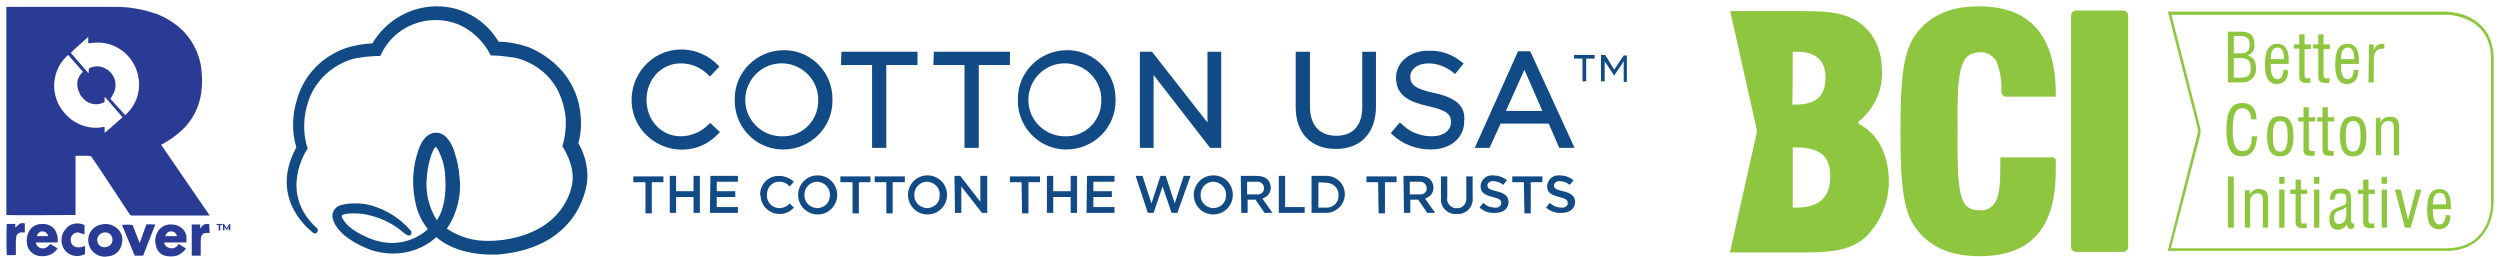
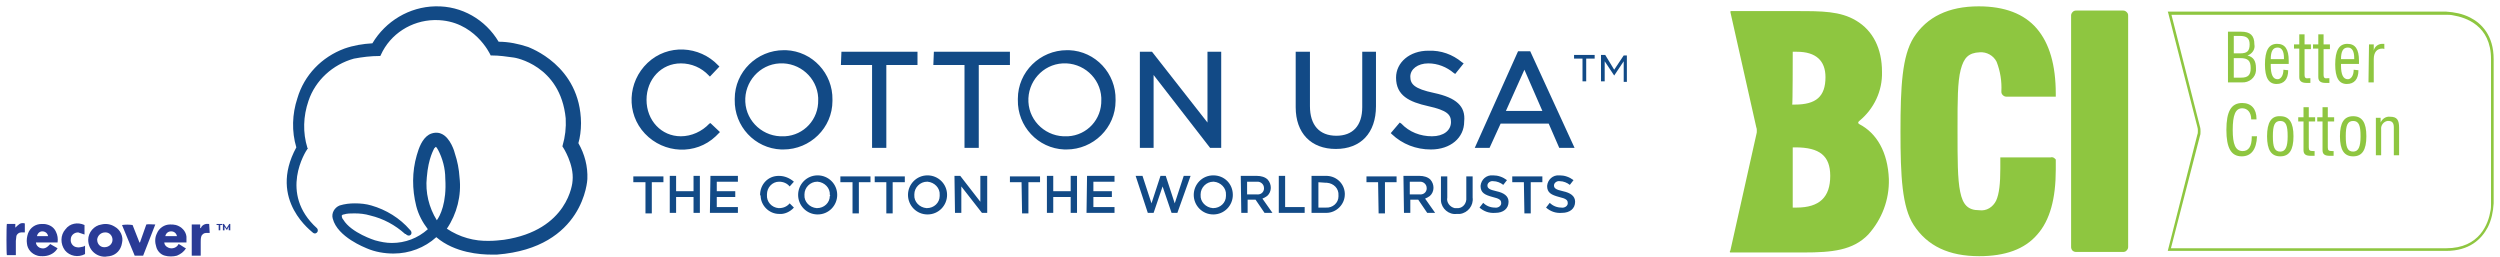
<svg xmlns="http://www.w3.org/2000/svg" xmlns:xlink="http://www.w3.org/1999/xlink" version="1.1" id="Layer_1" x="0px" y="0px" viewBox="0 0 473.3 48.6" style="enable-background:new 0 0 473.3 48.6;" xml:space="preserve">
  <style type="text/css">
	.st0{clip-path:url(#SVGID_2_);}
	.st1{fill:#2A3B96;}
	.st2{clip-path:url(#SVGID_4_);}
	.st3{fill:#124A86;}
	.st4{clip-path:url(#SVGID_6_);}
	.st5{fill:#8EC640;}
</style>
  <g>
    <defs>
      <rect id="SVGID_1_" x="1.2" y="1.2" width="42.4" height="47.4" />
    </defs>
    <clipPath id="SVGID_2_">
      <use xlink:href="#SVGID_1_" style="overflow:visible;" />
    </clipPath>
    <g id="Group_120" class="st0">
-       <path id="Path_84" class="st1" d="M1.2,40.7V1.3c0.1,0,0.2,0,0.3,0c6.8,0,13.7,0,20.5,0c2.4,0,4.7,0.4,6.9,1.1    c1.7,0.5,3.3,1.4,4.7,2.5c2.5,2,4.1,4.9,4.5,8c0.2,1.6,0.2,3.1,0,4.7c-0.4,2.7-1.6,5.1-3.6,7c-1.1,1-2.3,1.9-3.6,2.6    c-0.1,0.1-0.2,0.1-0.4,0.2l9.2,13.4c-0.1,0-0.2,0-0.3,0c-4.8,0-9.6,0-14.4,0c-0.2,0-0.4-0.1-0.5-0.3c-2.4-3.6-4.7-7.2-7.1-10.7    c-0.1-0.2-0.3-0.3-0.6-0.3c-0.7,0-1.4,0-2.1,0c-0.1,0-0.2,0-0.4,0v11.2C14.1,40.7,1.8,40.8,1.2,40.7 M12.9,10.4    c-2.3,2-3.2,5.2-2.3,8.1c0.5,1.7,1.6,3.1,3,4.2c1.8,1.3,4.1,1.8,6.2,1.3v1.1l0.1,0l3.3-2.9l-3.3-3.8l-0.1,0v0.9    c-0.1,0.1-0.2,0.1-0.4,0.2c-1.2,0.5-2.5,0.2-3.4-0.6c-0.4-0.4-0.8-0.8-1-1.4c-0.6-1.2-0.5-2.6,0.4-3.6c0.1-0.1,0.2-0.2,0.3-0.3    L12.9,10.4 M23.7,21.8c0.1,0,0.1-0.1,0.1-0.1c2-1.8,2.9-4.5,2.4-7.1c-0.7-4-4.3-6.9-8.4-6.5c-0.4,0-0.7,0.1-1.1,0.1    c0-0.4,0-0.8,0-1.2C15.6,8,14.5,8.9,13.4,10l3.3,3.8l0.1,0c0-0.2,0-0.3,0-0.5c0-0.3,0-0.3,0.3-0.5c0.6-0.2,1.2-0.3,1.8-0.2    c2,0.4,3.3,2.2,2.9,4.2c-0.1,0.6-0.4,1.1-0.7,1.6c-0.1,0.1-0.1,0.2-0.2,0.3L23.7,21.8" />
      <path id="Path_85" class="st1" d="M35.3,45.9h-4.2c0,0.4,0.3,0.8,0.8,1c0.7,0.3,1.6,0,1.9-0.7c0.3,0.1,0.5,0.3,0.7,0.4    s0.4,0.3,0.7,0.4c-0.4,0.7-1,1.1-1.7,1.4c-0.7,0.2-1.6,0.2-2.3,0c-0.8-0.2-1.4-0.9-1.6-1.6c-0.3-0.9-0.3-1.8,0.1-2.6    c0.4-1,1.4-1.7,2.5-1.7c0.4,0,0.7,0,1.1,0.1c1.1,0.3,1.9,1.2,2,2.2C35.3,45.1,35.3,45.5,35.3,45.9 M31.3,44.7c0.7,0,1.5,0,2.2,0    c-0.1-0.5-0.5-0.9-1.1-0.9C31.8,43.8,31.4,44.2,31.3,44.7" />
      <path id="Path_86" class="st1" d="M19.9,48.6c-1.8,0-3.2-1.4-3.2-3.2c0,0,0,0,0,0c0-1.4,1.1-2.7,2.5-2.9c0.8-0.2,1.7-0.1,2.5,0.4    c1.1,0.6,1.7,1.9,1.4,3.1c-0.2,1.3-1.1,2.3-2.4,2.5C20.4,48.5,20.1,48.6,19.9,48.6 M18.4,45.4c0,0.8,0.6,1.4,1.3,1.4    c0,0,0,0,0.1,0c0.8,0,1.5-0.6,1.5-1.4S20.7,44,20,44c0,0,0,0-0.1,0c-0.8,0-1.4,0.6-1.5,1.3C18.4,45.4,18.4,45.4,18.4,45.4" />
      <path id="Path_87" class="st1" d="M9.5,46.2l1.4,0.8c-0.1,0.1-0.1,0.2-0.2,0.3c-0.6,0.8-1.6,1.2-2.6,1.2c-0.3,0-0.7,0-1-0.1    c-1.1-0.3-1.9-1.2-2-2.3c-0.1-0.6,0-1.3,0.2-1.9c0.4-1.1,1.4-1.8,2.6-1.8c0.3,0,0.7,0,1,0.1c0.8,0.2,1.4,0.7,1.7,1.4    c0.3,0.6,0.4,1.3,0.3,2c-0.7,0-1.4,0-2.1,0s-1.4,0-2,0c0,0.4,0.3,0.8,0.7,1C8.3,47.2,8.8,47,9.5,46.2 M9.1,44.7    C9,44.1,8.5,43.8,8,43.8c-0.5,0-0.9,0.4-1,0.9H9.1z" />
      <path id="Path_88" class="st1" d="M29.4,42.5l-2.3,5.9h-1.6l-2.4-5.8c0.7-0.1,1.3-0.1,2,0l1.3,3.3h0.1l1.2-3.4    C28.1,42.4,28.7,42.5,29.4,42.5" />
      <path id="Path_89" class="st1" d="M16,42.6v1.8l-0.3-0.1c-0.3-0.1-0.6-0.2-0.9-0.3c-0.8,0-1.4,0.6-1.4,1.3    c-0.1,0.7,0.4,1.4,1.1,1.5c0.4,0.1,0.8,0,1.2-0.1c0.1,0,0.3-0.1,0.4-0.2v1.6c-1.3,0.7-2.9,0.4-3.8-0.7c-0.9-1.2-0.9-2.9,0.1-4    C13.2,42.3,14.7,42,16,42.6" />
      <path id="Path_90" class="st1" d="M3,48.3H1.3c-0.1-0.3-0.1-5.5,0-5.9h1.6l0,0.7c0.2-0.2,0.5-0.5,0.8-0.7c0.3-0.2,0.7-0.2,1-0.1    v1.7c-0.2,0-0.5,0-0.7,0c-0.4,0-0.8,0.3-0.9,0.7C3.1,45,3,45.3,3,45.6c0,0.8,0,1.6,0,2.4L3,48.3" />
      <path id="Path_91" class="st1" d="M39.7,44.1c-0.2,0-0.5,0-0.7,0c-0.4,0-0.8,0.3-0.9,0.7c-0.1,0.3-0.1,0.7-0.1,1    c0,0.7,0,1.5,0,2.2v0.4h-1.7l0-5.9c0,0,1.1,0,1.6,0l0,0.7c0.2,0,0.2-0.2,0.2-0.2c0.3-0.5,0.9-0.7,1.5-0.6L39.7,44.1z" />
      <path id="Path_92" class="st1" d="M41.4,42.6H41v-0.2h1.1v0.2h-0.4v1h-0.3L41.4,42.6z" />
      <path id="Path_93" class="st1" d="M43.3,43.6v-0.7L43,43.5h-0.1l-0.4-0.6v0.7h-0.3v-1.2h0.2l0.5,0.8l0.5-0.8h0.2v1.2H43.3z" />
    </g>
  </g>
  <g>
    <defs>
      <rect id="SVGID_3_" x="54.2" y="1.2" width="253.8" height="47.4" />
    </defs>
    <clipPath id="SVGID_4_">
      <use xlink:href="#SVGID_3_" style="overflow:visible;" />
    </clipPath>
    <g id="Group_133" transform="translate(0 0)" class="st2">
      <path id="Path_98" class="st3" d="M110,23.3C109.9,12.3,100.1,9,100,8.9c-1.8-0.6-3.7-1-5.6-1c-2.5-4.2-7-6.8-11.9-6.7h-0.1    c-4.9,0.1-9.4,2.8-11.9,7c-1.8,0.1-3.6,0.4-5.3,1c-4.3,1.6-7.6,5-8.9,9.4c-1,3-1.1,6.3-0.2,9.3c-5.5,10.1,3.2,16.1,3.2,16.2    c0.3,0.2,0.6,0.1,0.8-0.2c0.1-0.2,0.1-0.5-0.1-0.7c-7.3-6.6-2.1-14.6-1.8-15l0.1-0.1l-0.1-0.1c-0.9-2.9-0.8-6,0.2-8.9    c1.3-3.9,4.6-6.9,8.6-8c1.6-0.3,3.2-0.5,4.9-0.5H72l0.1-0.2c1.8-4,5.8-6.5,10.1-6.6h0.3c7.3,0,10.3,6.5,10.3,6.5l0.1,0.2h0.2    c1.4,0,2.8,0.2,4.2,0.4c0.1,0,8.8,1.4,9.8,11.5c0.1,1.8-0.1,3.5-0.6,5.2v0.2l0.1,0.1c0,0,2.1,3.2,1.8,6.3c0,0.4-0.8,9.4-13,11.2    c-0.9,0.1-1.8,0.2-2.7,0.2c-2.9,0.1-5.7-0.7-8.1-2.3c1.9-2.8,2.8-6.3,2.4-9.7c-0.1-1.6-0.4-3.1-0.9-4.6c0-0.1-0.8-3-2.6-3.7    c-0.7-0.3-1.6-0.2-2.3,0.2c-1.3,0.8-1.9,2.5-2.3,3.9c-0.9,3.1-0.9,6.4-0.1,9.6c0.4,1.6,1.2,3.1,2.2,4.4c-1.9,1.7-4.3,2.6-6.8,2.6    c-1.1,0-2.1-0.2-3.2-0.5c0,0-4.5-1.4-6-3.9c-0.2-0.2-0.3-0.5-0.3-0.8c0.1-0.1,0.2-0.2,0.4-0.2c0.6-0.2,1.3-0.2,2-0.2    c1,0,2,0.1,3,0.4c2.5,0.6,4.7,1.8,6.6,3.5l0.1,0c0.2,0.2,0.4,0.3,0.6,0.3c0.2,0,0.3-0.1,0.4-0.2c0.1-0.1,0.1-0.3,0.1-0.4    c0-0.1-0.1-0.3-0.2-0.4l-0.1-0.1c-1.9-2.2-4.5-3.8-7.3-4.6c-1-0.3-2.1-0.4-3.1-0.4c-1,0-1.9,0.1-2.9,0.4c-1,0.4-1.6,1.5-1.3,2.5    c0.9,3.5,6.2,5.5,6.4,5.6c1.6,0.7,3.4,1,5.1,1c3,0,5.9-1.1,8.1-3.1c3.5,3,8.4,3.3,10.4,3.3h1.1c16.5-1.3,17.1-14.2,17.1-14.3    c0.1-2.4-0.5-4.7-1.7-6.8C109.8,26.1,110,24.7,110,23.3z M82.7,41.7c-1.5-2.4-2.2-5.3-1.9-8.1c0.3-3.8,1.4-5.4,1.4-5.5    c0.1-0.1,0.2-0.2,0.3-0.3c0.1,0.1,0.3,0.2,0.3,0.4l0.1,0.1c0.9,1.7,1.4,3.6,1.4,5.5C84.6,38.4,83.3,40.9,82.7,41.7" />
      <path id="Path_99" class="st3" d="M159.2,12.3h5.9V28h2.7V12.3h5.9V9.8h-14.4L159.2,12.3z" />
      <path id="Path_100" class="st3" d="M134.3,23.4c-1.4,1.5-3.4,2.4-5.4,2.4c-3.7,0-6.5-3-6.5-6.9s2.8-6.9,6.5-6.9    c2,0,3.9,0.8,5.3,2.3l0.2,0.2l1.8-1.9l-0.2-0.2c-3.6-3.8-9.6-4.1-13.4-0.5s-4.1,9.6-0.5,13.4c3.6,3.8,9.6,4.1,13.4,0.5    c0.2-0.2,0.4-0.4,0.6-0.6l0.2-0.2l-1.8-1.7L134.3,23.4z M148.4,9.5c-5.1,0-9.3,4.1-9.3,9.2c0,0.1,0,0.1,0,0.2    c-0.1,5,3.8,9.2,8.8,9.4c0,0,0,0,0,0c0.1,0,0.3,0,0.4,0c5.1,0,9.3-4.1,9.3-9.2c0-0.1,0-0.1,0-0.2c0.1-5-3.8-9.2-8.8-9.4    c0,0,0,0,0,0C148.7,9.5,148.6,9.5,148.4,9.5 M148.4,25.8c-3.8,0.2-7.1-2.7-7.3-6.5s2.7-7.1,6.5-7.3c3.8-0.2,7.1,2.7,7.3,6.5    c0,0,0,0,0,0c0,0.1,0,0.3,0,0.4c0.1,3.7-2.7,6.7-6.3,6.9c0,0,0,0,0,0C148.6,25.8,148.5,25.8,148.4,25.8" />
      <path id="Path_101" class="st3" d="M176.7,12.3h5.9V28h2.7V12.3h5.9V9.8h-14.4L176.7,12.3" />
      <path id="Path_102" class="st3" d="M289.7,9.7h-2.3L279.2,28h2.8l2.1-4.6h9.1l2,4.6h2.9L289.7,9.7z M285.1,21l3.5-7.8L292,21    H285.1z M271.5,17.6c-3.8-0.8-4.5-1.7-4.5-3.1s1.4-2.5,3.4-2.5c1.8,0,3.5,0.7,4.8,1.8l0.3,0.2l1.6-2l-0.3-0.2    c-1.8-1.5-4-2.3-6.4-2.2c-3.5,0-6.1,2.2-6.1,5.1c0,3.4,2.5,4.6,6.1,5.4s4.3,1.6,4.3,3c0,1.6-1.4,2.7-3.6,2.7    c-2.2,0-4.3-0.8-5.8-2.4l-0.3-0.2l-1.7,2l0.2,0.2c2,1.9,4.6,2.9,7.4,2.9c3.7,0,6.3-2.2,6.3-5.3C277.5,20.1,275.7,18.5,271.5,17.6z     M202,9.5c-5.1,0-9.3,4.1-9.3,9.2c0,0.1,0,0.1,0,0.2c-0.1,5,3.8,9.2,8.8,9.4c0,0,0,0,0,0c0.1,0,0.3,0,0.4,0c5.1,0,9.3-4.1,9.3-9.2    c0-0.1,0-0.1,0-0.2c0.1-5-3.8-9.2-8.8-9.4c0,0,0,0,0,0C202.2,9.5,202.1,9.5,202,9.5 M202,25.8c-3.8,0.2-7.1-2.7-7.3-6.5    s2.7-7.1,6.5-7.3c3.8-0.2,7.1,2.7,7.3,6.5c0,0,0,0,0,0c0,0.1,0,0.3,0,0.4c0.1,3.7-2.7,6.7-6.3,6.9c0,0,0,0,0,0    C202.1,25.8,202,25.8,202,25.8" />
      <path id="Path_103" class="st3" d="M228.6,23.2L218.1,9.8h-2.3V28h2.6V14.2L229.1,28h2.1V9.8h-2.6V23.2z" />
      <path id="Path_104" class="st3" d="M257.9,20.3c0,3.5-1.8,5.4-4.9,5.4c-3.2,0-5-2-5-5.6V9.8h-2.7v10.5c0,4.9,2.9,7.9,7.6,7.9    c4.7,0,7.6-3,7.6-8.1V9.8h-2.6L257.9,20.3L257.9,20.3z M300.3,15.4h-0.7v-4.3H298v-0.7h3.9v0.7h-1.6L300.3,15.4L300.3,15.4z     M305.6,14.3L305.6,14.3l-1.8-2.7v3.8h-0.7v-5h0.8l1.7,2.8l1.8-2.7h0.7v5h-0.7v-3.9L305.6,14.3z M122.1,34.5h-2.2v-1.1h5.7v1.1    h-2.2v5.9h-1.2V34.5z M126.8,33.3h1.2v2.9h3.3v-2.9h1.2v7h-1.2v-3h-3.3v3h-1.2V33.3z M134.5,33.3h5.2v1.1h-4v1.8h3.5v1.1h-3.5v1.9    h4v1.1h-5.3L134.5,33.3L134.5,33.3z M143.9,36.9c0-2,1.5-3.6,3.5-3.6c0,0,0.1,0,0.1,0c1,0,2,0.4,2.8,1.1l-0.8,0.9    c-0.5-0.6-1.2-0.9-2-0.9c-1.3,0-2.3,1.1-2.3,2.4c0,0,0,0,0,0v0.1c-0.1,1.3,0.9,2.4,2.2,2.5c0,0,0,0,0,0h0.1c0.8,0,1.5-0.3,2-0.9    l0.8,0.8c-0.7,0.8-1.8,1.3-2.8,1.2c-1.9,0-3.5-1.6-3.5-3.5C143.9,37,143.9,37,143.9,36.9C143.9,36.9,143.9,36.9,143.9,36.9    L143.9,36.9z M151.1,36.9c0-2,1.6-3.7,3.7-3.7c2,0,3.7,1.6,3.7,3.7c0,2-1.6,3.7-3.7,3.7S151.1,38.9,151.1,36.9    C151.1,36.9,151.1,36.9,151.1,36.9 M157.1,36.9c0.1-1.3-1-2.4-2.3-2.5c0,0,0,0,0,0h-0.1c-1.3,0-2.4,1.1-2.4,2.4c0,0,0,0.1,0,0.1    c-0.1,1.3,1,2.4,2.3,2.5c0,0,0,0,0,0h0.1c1.3,0,2.4-1,2.4-2.3c0,0,0,0,0,0C157.2,37,157.2,36.9,157.1,36.9L157.1,36.9z     M161.3,34.5h-2.2v-1.1h5.7v1.1h-2.2v5.9h-1.2V34.5z M167.8,34.5h-2.2v-1.1h5.7v1.1H169v5.9h-1.2L167.8,34.5z M171.9,36.9    c0-2,1.6-3.7,3.7-3.7c2,0,3.7,1.6,3.7,3.7c0,2-1.6,3.7-3.7,3.7S171.9,38.9,171.9,36.9C171.9,36.9,171.9,36.9,171.9,36.9     M177.9,36.9c0.1-1.3-1-2.4-2.3-2.5c0,0,0,0,0,0h-0.1c-1.3,0-2.4,1.1-2.4,2.4c0,0,0,0.1,0,0.1c-0.1,1.3,1,2.4,2.3,2.5c0,0,0,0,0,0    h0.1c1.3,0,2.4-1,2.4-2.3c0,0,0,0,0,0C177.9,37,177.9,36.9,177.9,36.9L177.9,36.9z M180.7,33.3h1.1l3.8,4.9v-4.9h1.3v7h-1l-3.9-5    v5h-1.2L180.7,33.3L180.7,33.3z M193.4,34.5h-2.2v-1.1h5.7v1.1h-2.2v5.9h-1.2L193.4,34.5L193.4,34.5z M198.2,33.3h1.2v2.9h3.3    v-2.9h1.2v7h-1.2v-3h-3.3v3h-1.2L198.2,33.3z M205.8,33.3h5.2v1.1h-4v1.8h3.5v1.1H207v1.9h4v1.1h-5.3L205.8,33.3L205.8,33.3z     M215,33.3h1.3l1.7,5.2l1.7-5.2h1l1.7,5.2l1.7-5.2h1.3l-2.5,7h-1.1l-1.7-5l-1.7,5h-1.1L215,33.3z M226,36.9c0-2,1.6-3.7,3.7-3.7    s3.7,1.6,3.7,3.7c0,2-1.6,3.7-3.7,3.7S226,38.9,226,36.9C226,36.9,226,36.9,226,36.9 M232.1,36.9c0.1-1.3-1-2.4-2.3-2.5    c0,0,0,0,0,0h-0.1c-1.3,0-2.4,1.1-2.4,2.4c0,0,0,0.1,0,0.1c-0.1,1.3,1,2.4,2.3,2.5h0.1c1.3,0,2.4-1,2.4-2.3c0,0,0,0,0,0    C232.1,37,232.1,36.9,232.1,36.9L232.1,36.9z M234.9,33.3h3.1c0.7,0,1.5,0.2,2,0.7c0.8,0.9,0.8,2.3-0.1,3.1    c-0.3,0.2-0.6,0.4-0.9,0.5l1.9,2.7h-1.5l-1.7-2.5h-1.5v2.5h-1.2L234.9,33.3L234.9,33.3z M237.9,36.8c0.7,0.1,1.3-0.3,1.4-1    c0-0.1,0-0.1,0-0.2c0-0.7-0.6-1.2-1.2-1.2c0,0,0,0,0,0c-0.1,0-0.2,0-0.2,0h-1.8v2.4L237.9,36.8L237.9,36.8z M242.1,33.3h1.2v5.9    h3.7v1.1h-4.9L242.1,33.3L242.1,33.3z M248.3,33.3h2.6c1.9-0.1,3.6,1.3,3.7,3.3c0,0.1,0,0.2,0,0.2c0,1.9-1.6,3.5-3.5,3.5l0,0    c-0.1,0-0.1,0-0.2,0h-2.6V33.3L248.3,33.3z M249.6,34.5v4.8h1.4c1.3,0.1,2.4-0.9,2.4-2.1c0,0,0,0,0,0c0-0.1,0-0.2,0-0.2    c0.1-1.3-0.9-2.3-2.2-2.4c0,0,0,0,0,0c-0.1,0-0.2,0-0.2,0L249.6,34.5L249.6,34.5z M260.9,34.5h-2.2v-1.1h5.7v1.1h-2.2v5.9h-1.2    L260.9,34.5L260.9,34.5z M265.7,33.3h3.1c0.7,0,1.5,0.2,2,0.7c0.8,0.9,0.8,2.3-0.1,3.1c-0.3,0.2-0.6,0.4-0.9,0.5l1.9,2.7h-1.5    l-1.7-2.5h-1.5v2.5h-1.2L265.7,33.3L265.7,33.3z M268.7,36.8c0.7,0.1,1.3-0.3,1.4-1c0-0.1,0-0.1,0-0.2c0-0.7-0.6-1.2-1.2-1.2    c0,0,0,0,0,0c-0.1,0-0.2,0-0.2,0h-1.8v2.4L268.7,36.8L268.7,36.8z M272.8,37.4v-4h1.2v4c-0.2,0.9,0.5,1.8,1.4,2c0.1,0,0.3,0,0.4,0    c0.9,0.1,1.7-0.6,1.8-1.6c0-0.1,0-0.3,0-0.4v-4h1.2v4c0.2,1.5-0.9,2.9-2.4,3.1c-0.2,0-0.4,0-0.6,0c-1.5,0.2-2.9-1-3-2.5    C272.8,37.9,272.8,37.6,272.8,37.4L272.8,37.4z M280.1,39.3l0.7-0.9c0.6,0.6,1.4,0.9,2.2,0.9c0.5,0.1,1.1-0.2,1.2-0.7c0,0,0,0,0,0    c0-0.1,0-0.1,0-0.2c0-0.5-0.3-0.8-1.6-1.1c-1.5-0.4-2.3-0.8-2.3-2.1c0.1-1.2,1.1-2.1,2.3-2c0,0,0.1,0,0.1,0c0.9,0,1.8,0.3,2.6,0.9    l-0.7,0.9c-0.5-0.4-1.2-0.7-1.9-0.7c-0.5-0.1-1.1,0.3-1.1,0.8c0,0,0,0,0,0c0,0.5,0.3,0.8,1.7,1.1s2.3,0.9,2.3,2    c0,1.3-1,2.1-2.5,2.1C281.9,40.4,280.9,40,280.1,39.3 M288.5,34.5h-2.2v-1.1h5.7v1.1h-2.2v5.9h-1.2L288.5,34.5L288.5,34.5z     M292.7,39.3l0.7-0.9c0.6,0.6,1.4,0.9,2.2,0.9c0.5,0.1,1.1-0.2,1.2-0.7c0-0.1,0-0.1,0-0.2c0-0.5-0.3-0.8-1.6-1.1    c-1.5-0.4-2.3-0.8-2.3-2.1c0.1-1.2,1.1-2.1,2.3-2c0,0,0,0,0,0c0,0,0.1,0,0.1,0c0.9,0,1.8,0.3,2.6,0.9l-0.7,0.9    c-0.5-0.4-1.2-0.7-1.9-0.7c-0.5-0.1-1.1,0.3-1.1,0.8c0,0,0,0,0,0c0,0.5,0.3,0.8,1.7,1.1s2.3,0.9,2.3,2c0,1.3-1,2.1-2.5,2.1    C294.5,40.4,293.5,40,292.7,39.3" />
    </g>
  </g>
  <g>
    <defs>
      <rect id="SVGID_5_" x="327.2" y="1.2" width="144.9" height="47.4" />
    </defs>
    <clipPath id="SVGID_6_">
      <use xlink:href="#SVGID_5_" style="overflow:visible;" />
    </clipPath>
    <g id="Group_135" class="st4">
      <path id="Path_105" class="st5" d="M402.8,2.5C402.6,2.2,402.3,2,402,2h-8.9c-0.2,0-0.3,0-0.5,0.1c-0.3,0.2-0.5,0.5-0.5,0.8v43.8    c0,0.2,0,0.3,0.1,0.5c0.1,0.3,0.5,0.5,0.8,0.5h8.9c0.2,0,0.3,0,0.5-0.1c0.3-0.2,0.5-0.5,0.5-0.8V3C402.9,2.8,402.9,2.7,402.8,2.5     M389,30c-0.2-0.2-0.5-0.3-0.8-0.2h-9.4c0,0-0.1,0-0.1,0c0,0,0,0.1,0,0.1v2c0,2.8-0.2,4.8-0.8,6.1c-0.6,1.2-1.8,2-3.2,1.8    c-2.1,0-3.1-1-3.6-3.5c-0.5-2.4-0.5-6.2-0.5-11.4V24c0-4.9,0-8.5,0.6-10.8s1.5-3.2,3.6-3.3c1.3-0.1,2.6,0.6,3.2,1.8    c0.7,1.8,1,3.7,0.9,5.6c0,0.2,0,0.3,0.1,0.5c0.2,0.3,0.5,0.5,0.8,0.5h9.3c0,0,0.1,0,0.1,0c0,0,0-0.1,0-0.1v-0.4    c0-5.5-1.2-9.6-3.6-12.4c-2.4-2.8-6.1-4.2-11-4.2c-5.7,0-9.8,2-12.3,5.9c-2.2,3.5-2.5,9.3-2.5,17.8s0.3,14.3,2.5,17.7    c2.6,4,6.7,5.9,12.4,5.9h0c4.9,0,8.6-1.3,11-4.1c2.4-2.7,3.5-6.8,3.5-12.3c0-0.8,0-1.5,0-1.9C389.2,30.2,389.1,30.1,389,30     M352,23.5c0,0-0.1-0.1-0.1-0.1c-0.1,0-0.1-0.1-0.1-0.2c0-0.1,0-0.1,0.2-0.3c2.8-2.3,4.4-5.7,4.3-9.3c0-4.4-1.7-7.8-4.9-9.7    c-3-1.8-6.5-1.8-11.2-1.8h-12.3c-0.1,0-0.2,0-0.2,0c-0.1,0-0.1,0.1-0.1,0.2l4.9,21.8c0.1,0.2,0.1,0.5,0.1,0.7c0,0.2,0,0.4-0.1,0.7    l-4.9,21.9c0,0,0,0.1-0.1,0.1c0,0,0,0.1,0,0.2c0,0.1,0.1,0.1,0.1,0.1h13.8c5.5,0,9.4-0.4,12.3-3.4c2.6-2.9,4-6.6,3.9-10.5    C357.4,28.8,355.3,25.2,352,23.5 M339.4,10.4c0,0,0-0.2,0-0.4c0-0.1,0-0.2,0-0.2c0,0,0,0,0,0c0.3,0,0.5,0,0.8,0    c3.6,0,5.4,1.7,5.4,4.8c0,3.7-1.8,5.2-5.8,5.2h-0.5C339.4,19.8,339.4,10.4,339.4,10.4 M340.1,39.3h-0.7V28.5c0,0,0-0.2,0-0.4    c0-0.1,0-0.2,0-0.2h0.5c4.6,0,6.6,1.6,6.6,5.4C346.5,37.3,344.5,39.3,340.1,39.3" />
-       <path id="Path_106" class="st5" d="M421.8,43.1h1.1v-9.7h-1.1V43.1z M425,43.1h1v-4.9c-0.1-0.8,0.5-1.5,1.2-1.6c0.1,0,0.1,0,0.2,0    c0.7,0,1,0.4,1,1.2v5.3h1v-5.2c0-1.5-0.4-2.1-1.7-2.1c-0.8-0.1-1.5,0.4-1.8,1.1v-0.9H425V43.1z M431.5,43.1h1v-7.2h-1V43.1z     M431.5,34.8h1v-1.3h-1V34.8z M435.6,41.6v-4.9h1.2v-0.8h-1.2V34h-1v1.9h-1v0.8h1v5.4c0,0.8,0.5,1.1,1.4,1.1c0.1,0,0.4,0,0.7,0    v-0.9c-0.1,0-0.2,0-0.2,0C435.8,42.4,435.6,42.3,435.6,41.6 M438.1,43.1h1v-7.2h-1V43.1z M438.1,34.8h1v-1.3h-1V34.8z M445.7,43.1    v-0.8c-0.1,0-0.1,0-0.2,0c-0.3,0-0.4-0.2-0.4-0.5v-4.2c0-1.4-0.6-1.9-1.9-1.9c-1.4,0-2.1,0.6-2.1,2.1h0.9v-0.1    c0-0.8,0.3-1.1,1.1-1.1s1.1,0.2,1.1,0.9v0.7c0,0.5-0.3,0.6-1.1,0.9c-1.4,0.5-2.1,0.9-2.1,2.4c0,1.3,0.6,2,1.6,2    c0.7,0,1.4-0.4,1.7-1.1c0,0.7,0.4,1,0.9,1C445.4,43.2,445.6,43.2,445.7,43.1 M444.2,39.2v1.4c0,1.1-0.5,1.8-1.4,1.8    c-0.6,0-0.9-0.4-0.9-1.1c0-1,0.3-1.2,1.1-1.5C443.4,39.7,443.8,39.5,444.2,39.2 M448.4,41.6v-4.9h1.2v-0.8h-1.2V34h-1v1.9h-1v0.8    h1v5.4c0,0.8,0.5,1.1,1.4,1.1c0.2,0,0.4,0,0.7,0v-0.9c-0.1,0-0.2,0-0.2,0C448.6,42.4,448.4,42.3,448.4,41.6 M450.9,43.1h1v-7.2h-1    V43.1z M450.9,34.8h1v-1.3h-1V34.8z M455.3,43.1h1.1l2-7.2h-1l-1.5,5.7l-1.4-5.7h-1.1L455.3,43.1z M463,40.7L463,40.7    c0,1.1-0.5,1.8-1.1,1.8c-0.9,0-1.3-0.9-1.3-2.6v-0.3h3.4c0-0.2,0-0.4,0-0.6c0-2.2-0.7-3.2-2.2-3.2c-1.6,0-2.3,1.3-2.3,3.9    c0,2.5,0.7,3.7,2.2,3.7c1.4,0,2.2-0.9,2.2-2.6L463,40.7z M460.6,38.7c0-1.5,0.4-2.2,1.3-2.2c0.8,0,1.2,0.7,1.2,2v0.2L460.6,38.7z" />
      <path id="Path_107" class="st5" d="M426.3,25.8V26c0,1.7-0.6,2.6-1.7,2.6c-1.4,0-1.9-1.3-1.9-4c0-2.8,0.5-4.1,1.8-4.1    c1,0,1.7,0.8,1.7,2.1h1v-0.1c0-1.9-1-3-2.7-3c-2.1,0-3,1.6-3,5.1c0,3.4,0.9,5,2.9,5c1.8,0,2.8-1.3,2.9-3.8L426.3,25.8L426.3,25.8z     M430.3,25.8c0-2,0.3-2.9,1.4-2.9c1.1,0,1.4,0.9,1.4,2.9s-0.4,2.9-1.4,2.9C430.6,28.7,430.3,27.8,430.3,25.8 M429.2,25.8    c0,2.6,0.8,3.8,2.5,3.8s2.5-1.2,2.5-3.8s-0.8-3.8-2.5-3.8C430,21.9,429.2,23.2,429.2,25.8 M437.1,27.9V23h1.2v-0.8h-1.2v-1.9h-1    v1.9h-1V23h1v5.4c0,0.8,0.4,1.1,1.4,1.1c0.1,0,0.4,0,0.7,0v-0.9c-0.1,0-0.2,0-0.2,0C437.3,28.6,437.1,28.5,437.1,27.9 M440.7,27.9    V23h1.2v-0.8h-1.2v-1.9h-1v1.9h-1V23h1v5.4c0,0.8,0.4,1.1,1.4,1.1c0.1,0,0.4,0,0.7,0v-0.9c-0.1,0-0.2,0-0.2,0    C440.9,28.6,440.7,28.5,440.7,27.9 M444.1,25.8c0-2,0.3-2.9,1.4-2.9c1.1,0,1.4,0.9,1.4,2.9s-0.4,2.9-1.4,2.9    C444.4,28.7,444.1,27.8,444.1,25.8 M443,25.8c0,2.6,0.8,3.8,2.5,3.8s2.5-1.2,2.5-3.8s-0.8-3.8-2.5-3.8S443,23.2,443,25.8     M449.8,29.4h1v-4.9c-0.1-0.8,0.5-1.5,1.2-1.6c0.1,0,0.1,0,0.2,0c0.7,0,1,0.4,1,1.2v5.3h1v-5.2c0-1.5-0.4-2.1-1.7-2.1    c-0.8-0.1-1.5,0.4-1.8,1.1v-0.9h-0.9V29.4z" />
      <path id="Path_108" class="st5" d="M421.8,15.6h2.6c1.4,0.1,2.6-0.9,2.7-2.2c0-0.2,0-0.4,0-0.5c0-1.4-0.5-2.1-1.6-2.4    c0.9-0.3,1.5-1.2,1.3-2.1c0-1.7-0.8-2.4-2.5-2.4h-2.5V15.6z M422.9,14.7V11h1.2c1.5,0,2,0.5,2,1.9c0,1.3-0.5,1.8-1.8,1.8    L422.9,14.7z M422.9,10.1V6.8h1.1c1.3,0,1.9,0.4,1.9,1.6c0,1.3-0.5,1.7-1.8,1.7L422.9,10.1z M432.3,13.2L432.3,13.2    c0,1.1-0.5,1.8-1.1,1.8c-0.9,0-1.3-0.9-1.3-2.6v-0.3h3.4c0-0.2,0-0.4,0-0.6c0-2.2-0.7-3.2-2.2-3.2c-1.6,0-2.3,1.3-2.3,3.9    c0,2.5,0.7,3.7,2.2,3.7c1.4,0,2.2-0.9,2.2-2.6L432.3,13.2z M429.9,11.2c0-1.5,0.4-2.2,1.3-2.2c0.8,0,1.2,0.7,1.2,2v0.2L429.9,11.2    z M436.3,14.1V9.3h1.2V8.4h-1.2V6.5h-1v1.9h-1v0.8h1v5.4c0,0.8,0.5,1.1,1.4,1.1c0.2,0,0.4,0,0.7,0v-0.9c-0.1,0-0.2,0-0.2,0    C436.5,14.9,436.3,14.8,436.3,14.1 M439.9,14.1V9.3h1.2V8.4h-1.2V6.5h-1v1.9h-1v0.8h1v5.4c0,0.8,0.5,1.1,1.4,1.1    c0.2,0,0.4,0,0.7,0v-0.9c-0.1,0-0.2,0-0.2,0C440.1,14.9,439.9,14.8,439.9,14.1 M445.6,13.2L445.6,13.2c0,1.1-0.5,1.8-1.1,1.8    c-0.9,0-1.3-0.9-1.3-2.6v-0.3h3.4c0-0.2,0-0.4,0-0.6c0-2.2-0.7-3.2-2.2-3.2c-1.6,0-2.3,1.3-2.3,3.9c0,2.5,0.7,3.7,2.2,3.7    c1.4,0,2.2-0.9,2.2-2.6L445.6,13.2z M443.2,11.2c0-1.5,0.4-2.2,1.3-2.2c0.8,0,1.2,0.7,1.2,2v0.2L443.2,11.2z M448.4,15.6h1v-4.4    c0-1.3,0.6-2,1.6-2c0.1,0,0.3,0,0.4,0.1V8.3c-0.1,0-0.3,0-0.4,0c-0.8,0-1.5,0.6-1.6,1.3V8.4h-0.9L448.4,15.6L448.4,15.6z" />
      <path id="Path_109" class="st5" d="M463.1,47.5h-52.7l5.6-22c0.1-0.2,0.1-0.5,0.1-0.7c0-0.3,0-0.5-0.1-0.8l-5.5-21.5l0.2-0.1    l-0.2,0.1l-0.1-0.3h52.7c1.6,0.1,3.1,0.4,4.5,1.1c2.2,1.1,4.5,3.4,4.5,7.9v27.3c-0.1,1.6-0.4,3.1-1.1,4.5    C469.8,45.3,467.5,47.5,463.1,47.5L463.1,47.5z M416.5,24c0.1,0.3,0.1,0.6,0.1,0.9c0,0.3,0,0.6-0.1,0.8L411,47h52.1    c6.4,0,8-4.7,8.4-7.1c0.1-0.4,0.1-0.9,0.1-1.3V11.2c0-6.4-4.8-7.9-7.2-8.3c-0.4-0.1-0.9-0.1-1.3-0.1h-52L416.5,24z" />
    </g>
  </g>
</svg>